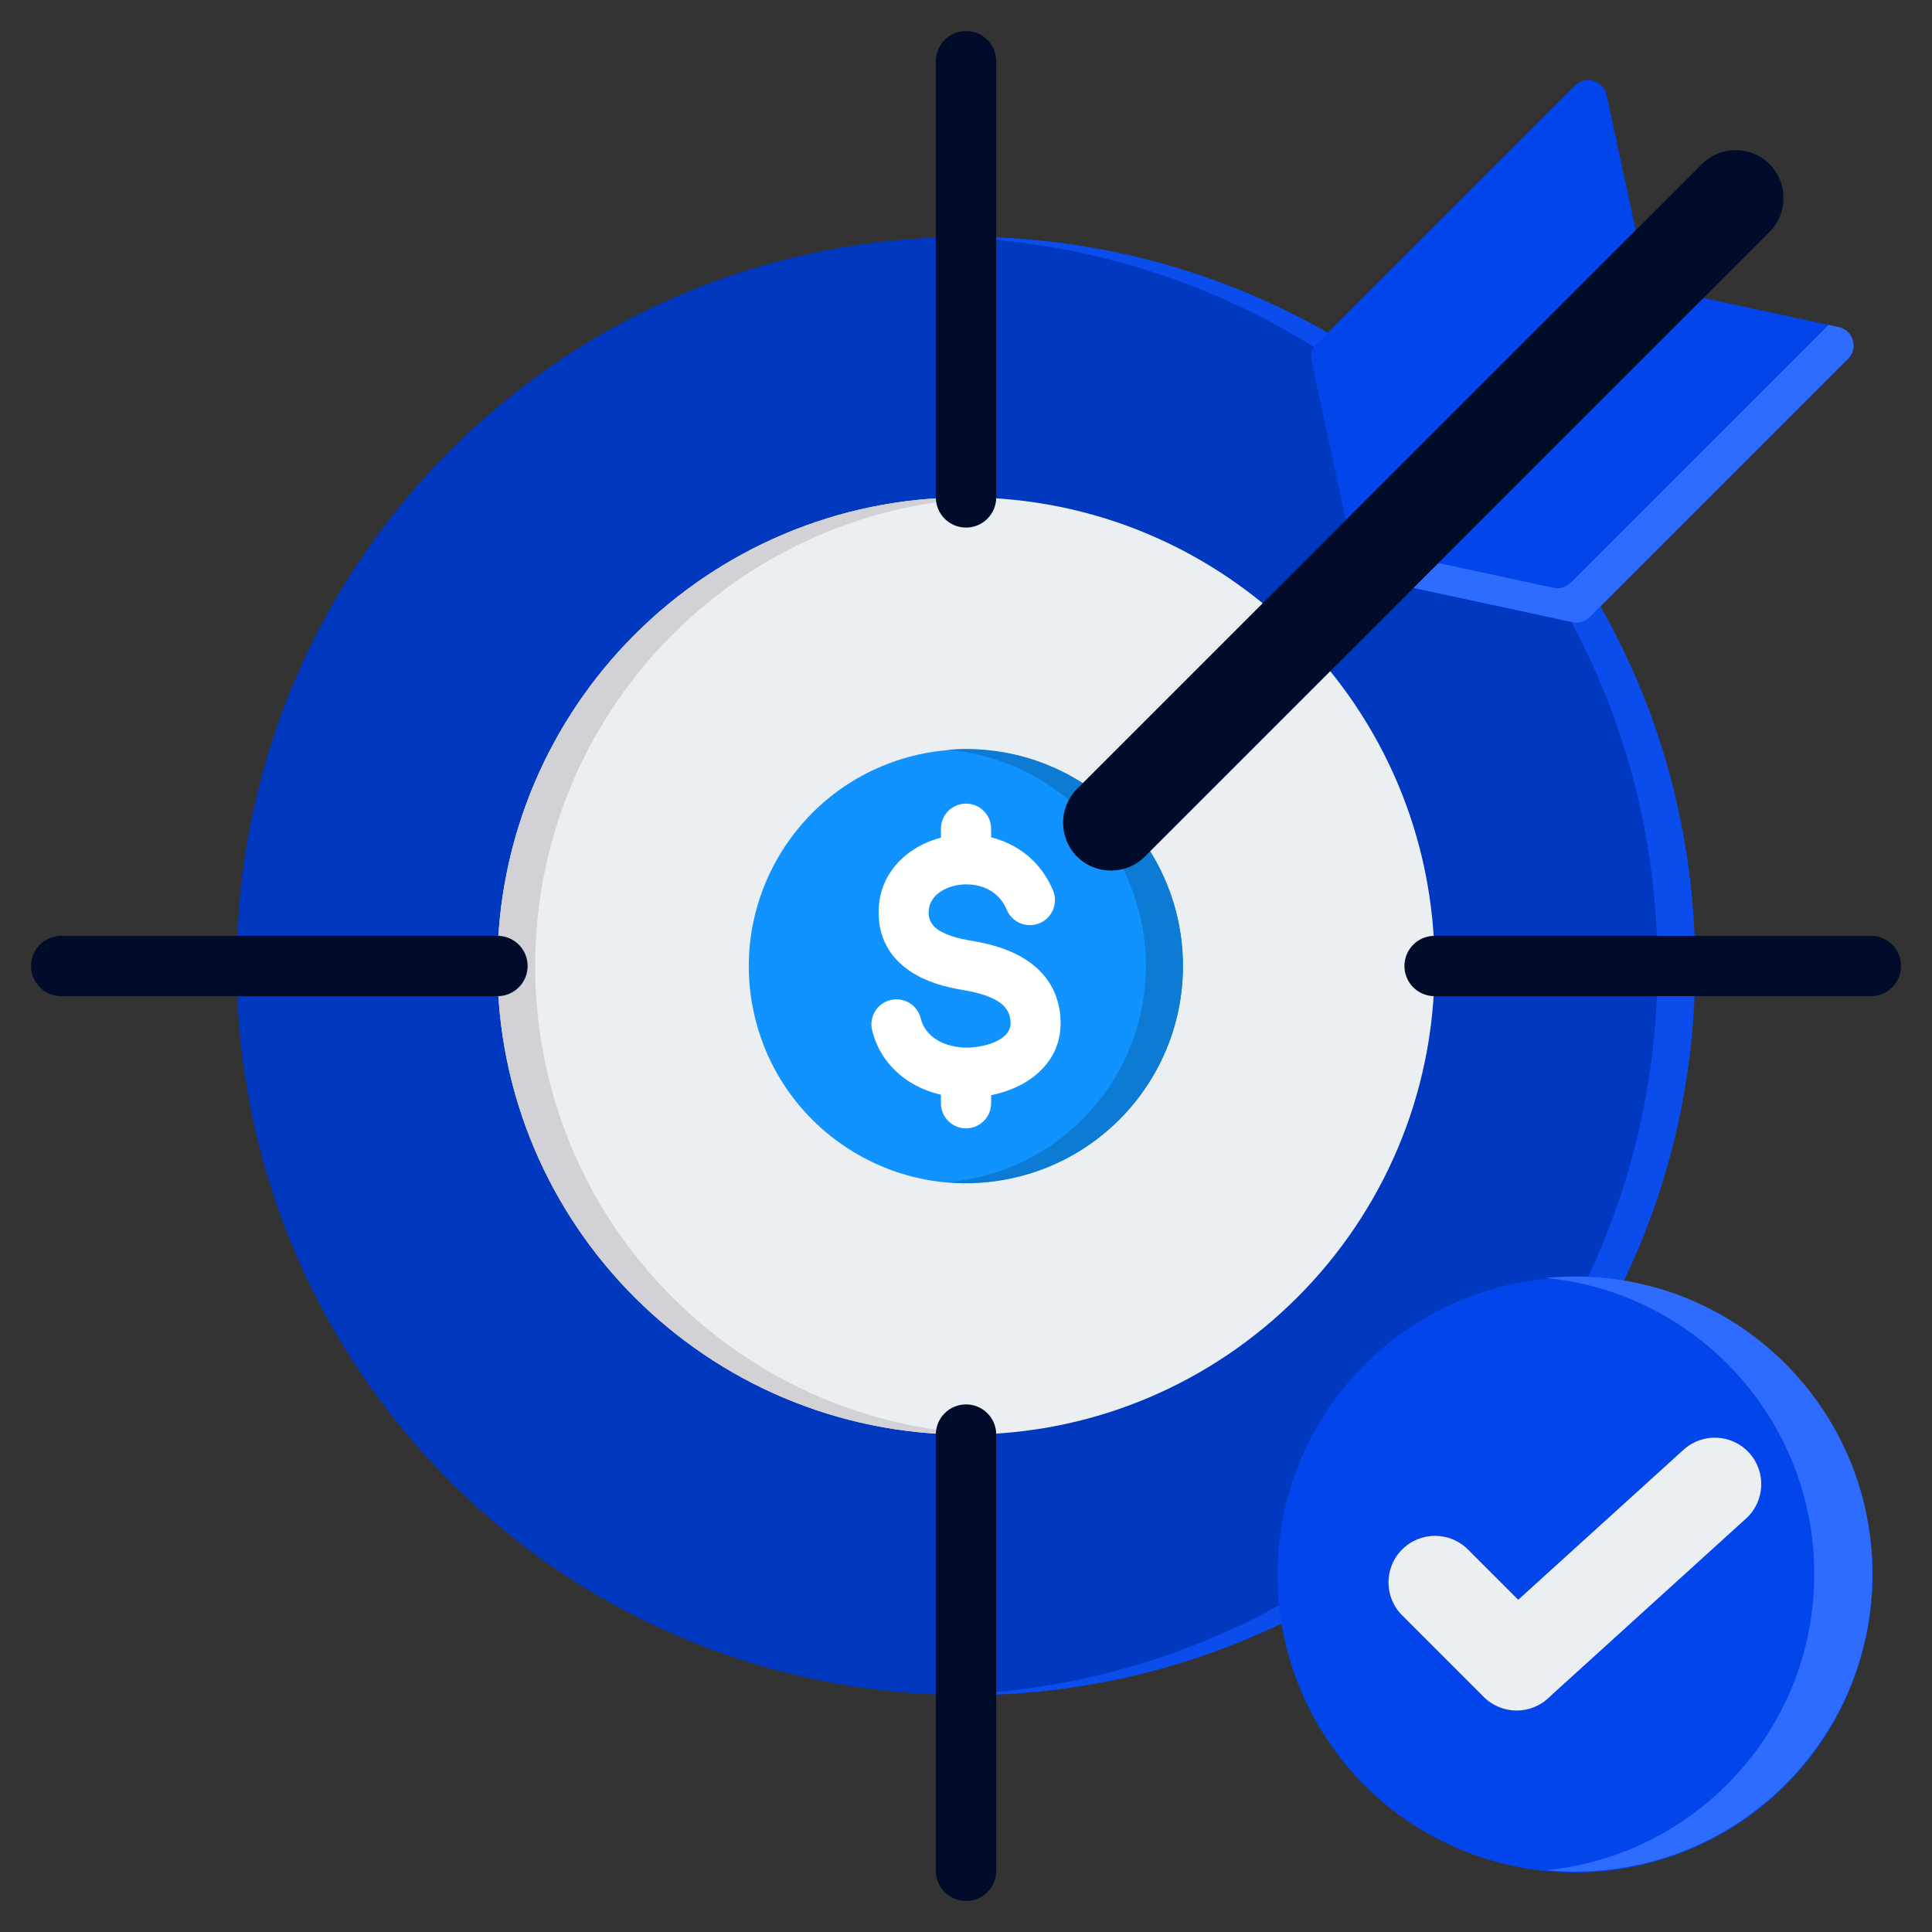
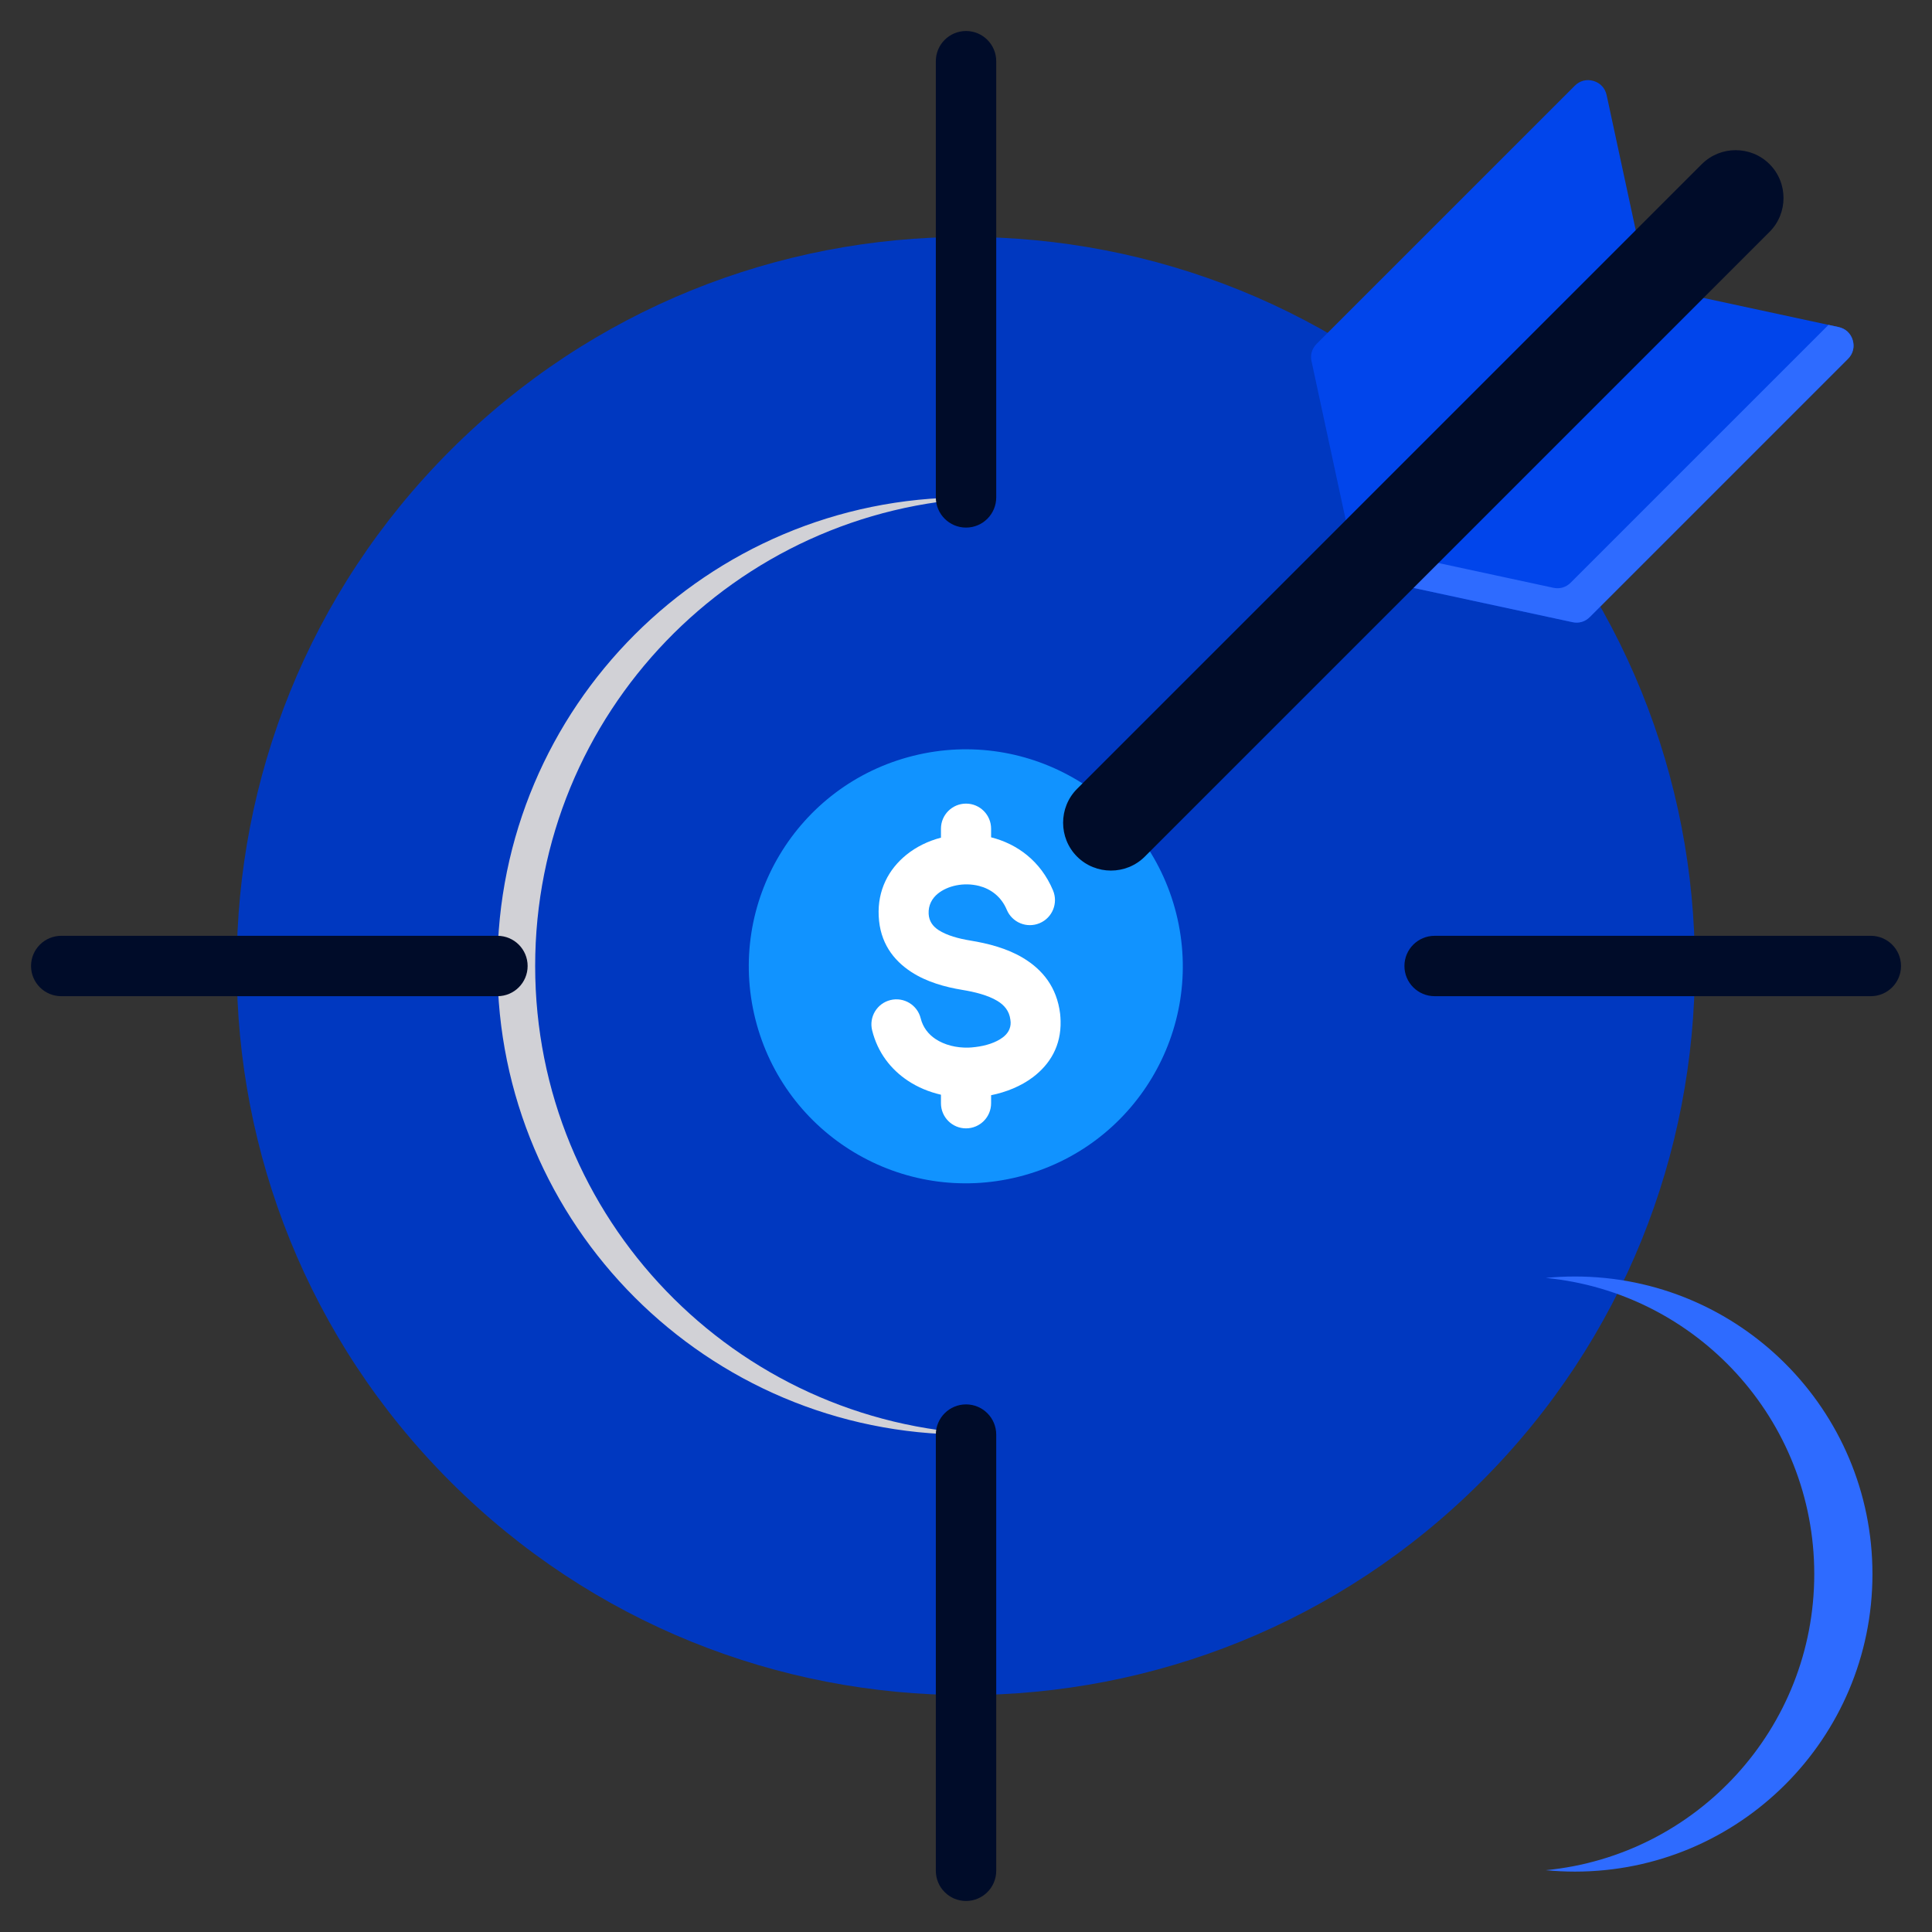
<svg xmlns="http://www.w3.org/2000/svg" width="101" height="101" viewBox="0 0 101 101" fill="none">
  <rect x="0" y="0" width="101" height="101" fill="#333333" stroke="none" />
  <g clip-path="url(#clip0_2126_3833)">
    <path d="M77.441 77.451C92.326 62.566 92.326 38.434 77.441 23.549C62.557 8.664 38.424 8.664 23.539 23.549C8.654 38.434 8.654 62.566 23.539 77.451C38.424 92.336 62.557 92.336 77.441 77.451Z" fill="#0038C0" />
-     <path fill-rule="evenodd" clip-rule="evenodd" d="M50.5 12.379C71.553 12.379 88.62 29.446 88.62 50.5C88.62 71.553 71.553 88.62 50.5 88.62C50.17 88.62 49.841 88.616 49.514 88.608C70.111 88.084 86.648 71.223 86.648 50.5C86.648 29.776 70.111 12.915 49.514 12.392C49.841 12.384 50.17 12.379 50.5 12.379Z" fill="#0B4CEC" />
-     <path d="M50.5 74.996C64.029 74.996 74.997 64.029 74.997 50.5C74.997 36.971 64.029 26.003 50.5 26.003C36.971 26.003 26.004 36.971 26.004 50.5C26.004 64.029 36.971 74.996 50.5 74.996Z" fill="#ECEFF1" />
    <path fill-rule="evenodd" clip-rule="evenodd" d="M50.5 26.003C50.831 26.003 51.159 26.012 51.487 26.025C38.416 26.543 27.977 37.301 27.977 50.5C27.977 63.698 38.416 74.457 51.487 74.975C51.159 74.988 50.831 74.996 50.5 74.996C36.971 74.996 26.004 64.029 26.004 50.5C26.004 36.971 36.971 26.003 50.5 26.003Z" fill="#D1D1D6" />
    <path fill-rule="evenodd" clip-rule="evenodd" d="M52.08 97.8C52.08 98.672 51.373 99.378 50.502 99.378C49.63 99.378 48.923 98.672 48.923 97.8V74.996C48.923 74.125 49.63 73.418 50.502 73.418C51.373 73.418 52.08 74.125 52.08 74.996V97.8ZM3.201 52.078C2.33 52.078 1.623 51.371 1.623 50.5C1.623 49.628 2.33 48.922 3.201 48.922H26.005C26.877 48.922 27.583 49.628 27.583 50.5C27.583 51.371 26.877 52.078 26.005 52.078H3.201ZM48.923 3.199C48.923 2.328 49.63 1.621 50.502 1.621C51.373 1.621 52.08 2.328 52.08 3.199V26.003C52.08 26.875 51.373 27.581 50.502 27.581C49.63 27.581 48.923 26.875 48.923 26.003V3.199ZM97.802 48.922C98.673 48.922 99.38 49.628 99.38 50.5C99.38 51.371 98.673 52.078 97.802 52.078H74.998C74.126 52.078 73.42 51.371 73.42 50.5C73.42 49.628 74.126 48.922 74.998 48.922H97.802Z" fill="#000C29" />
    <path d="M53.245 61.519C59.322 59.997 63.014 53.837 61.492 47.76C59.969 41.684 53.809 37.992 47.733 39.514C41.657 41.036 37.965 47.196 39.487 53.273C41.009 59.349 47.169 63.041 53.245 61.519Z" fill="#1193FF" />
-     <path fill-rule="evenodd" clip-rule="evenodd" d="M50.502 39.157C56.767 39.157 61.845 44.236 61.845 50.5C61.845 56.764 56.767 61.843 50.502 61.843C50.175 61.843 49.851 61.828 49.531 61.801C55.341 61.308 59.903 56.437 59.903 50.5C59.903 44.563 55.341 39.692 49.531 39.199C49.851 39.172 50.175 39.157 50.502 39.157Z" fill="#0D7AD4" />
    <path fill-rule="evenodd" clip-rule="evenodd" d="M55.049 46.547C55.329 47.215 55.015 47.982 54.347 48.262C53.68 48.542 52.912 48.228 52.632 47.561C52.342 46.868 51.789 46.468 51.183 46.314C50.787 46.214 50.375 46.208 49.992 46.285C49.624 46.359 49.288 46.507 49.026 46.719C48.72 46.969 48.525 47.327 48.547 47.77C48.565 48.161 48.773 48.431 49.062 48.62C49.504 48.908 50.126 49.071 50.722 49.169C51.641 49.319 52.646 49.572 53.494 50.085C54.495 50.689 55.251 51.599 55.421 53.001C55.433 53.105 55.441 53.233 55.445 53.384C55.476 54.676 54.888 55.638 54.005 56.308C53.373 56.787 52.594 57.097 51.812 57.255V57.677C51.812 58.401 51.225 58.988 50.501 58.988C49.778 58.988 49.191 58.401 49.191 57.677V57.229C48.569 57.086 47.978 56.841 47.458 56.495C46.566 55.901 45.882 55.024 45.593 53.863C45.42 53.162 45.849 52.453 46.55 52.281C47.251 52.108 47.96 52.537 48.132 53.238C48.249 53.708 48.532 54.067 48.902 54.314C49.378 54.631 49.993 54.782 50.619 54.767C50.719 54.765 50.848 54.754 51.004 54.735C51.537 54.67 52.064 54.506 52.428 54.229C52.677 54.041 52.842 53.781 52.834 53.446C52.834 53.428 52.829 53.382 52.82 53.308C52.765 52.85 52.498 52.541 52.143 52.327C51.635 52.02 50.949 51.855 50.302 51.748C49.411 51.602 48.44 51.334 47.639 50.811C46.687 50.189 46.002 49.268 45.936 47.893C45.87 46.532 46.455 45.442 47.378 44.691C47.896 44.27 48.521 43.965 49.191 43.791V43.321C49.191 42.598 49.778 42.011 50.502 42.011C51.225 42.011 51.812 42.598 51.812 43.321V43.773L51.818 43.774C53.171 44.118 54.402 45.008 55.049 46.547Z" fill="white" />
-     <path d="M97.286 86.628C99.657 78.372 94.887 69.757 86.631 67.386C78.375 65.015 69.76 69.785 67.389 78.041C65.018 86.297 69.788 94.912 78.044 97.283C86.3 99.654 94.915 94.884 97.286 86.628Z" fill="#0145EB" />
    <path fill-rule="evenodd" clip-rule="evenodd" d="M82.332 66.732C90.923 66.732 97.887 73.697 97.887 82.288C97.887 90.879 90.923 97.843 82.332 97.843C81.818 97.843 81.311 97.817 80.811 97.769C88.688 97.004 94.845 90.366 94.845 82.288C94.845 74.21 88.688 67.571 80.811 66.807C81.311 66.758 81.818 66.732 82.332 66.732Z" fill="#2E6BFF" />
-     <path fill-rule="evenodd" clip-rule="evenodd" d="M73.299 84.444C72.348 83.494 72.348 81.953 73.299 81.003C74.249 80.052 75.79 80.052 76.74 81.003L79.369 83.632L88.01 75.79C89.003 74.887 90.539 74.959 91.442 75.951C92.345 76.944 92.273 78.48 91.281 79.383L81.019 88.696L81.006 88.71C80.056 89.66 78.515 89.66 77.564 88.71L73.299 84.444Z" fill="#ECEFF1" />
    <path fill-rule="evenodd" clip-rule="evenodd" d="M96.608 18.76L83.11 32.259C82.866 32.503 82.542 32.598 82.204 32.525L71.604 30.241C71.216 30.157 70.931 29.872 70.847 29.484L68.563 18.884C68.49 18.546 68.586 18.222 68.829 17.978L82.328 4.48C82.59 4.217 82.949 4.126 83.304 4.231C83.66 4.336 83.911 4.607 83.99 4.969L86.006 14.326C86.089 14.713 86.375 14.999 86.762 15.082L96.119 17.098C96.481 17.176 96.752 17.428 96.857 17.784C96.962 18.139 96.871 18.498 96.608 18.76Z" fill="#0145EB" />
    <path fill-rule="evenodd" clip-rule="evenodd" d="M96.608 18.76L83.109 32.259C82.865 32.503 82.541 32.598 82.204 32.525L71.603 30.241C71.215 30.157 70.93 29.872 70.847 29.485L70.623 28.447L81.205 30.728C81.543 30.801 81.866 30.705 82.11 30.461L95.588 16.984L96.118 17.099C96.48 17.177 96.751 17.428 96.856 17.784C96.961 18.139 96.87 18.498 96.608 18.76Z" fill="#2E6BFF" />
    <path fill-rule="evenodd" clip-rule="evenodd" d="M92.507 8.581C93.481 9.555 93.481 11.148 92.507 12.122L59.848 44.781C58.874 45.755 57.28 45.755 56.306 44.781C55.333 43.807 55.333 42.214 56.306 41.24L88.966 8.581C89.939 7.607 91.533 7.607 92.507 8.581Z" fill="#000C29" />
  </g>
  <defs>
    <clipPath id="clip0_2126_3833">
      <rect width="101" height="101" fill="white" />
    </clipPath>
  </defs>
</svg>